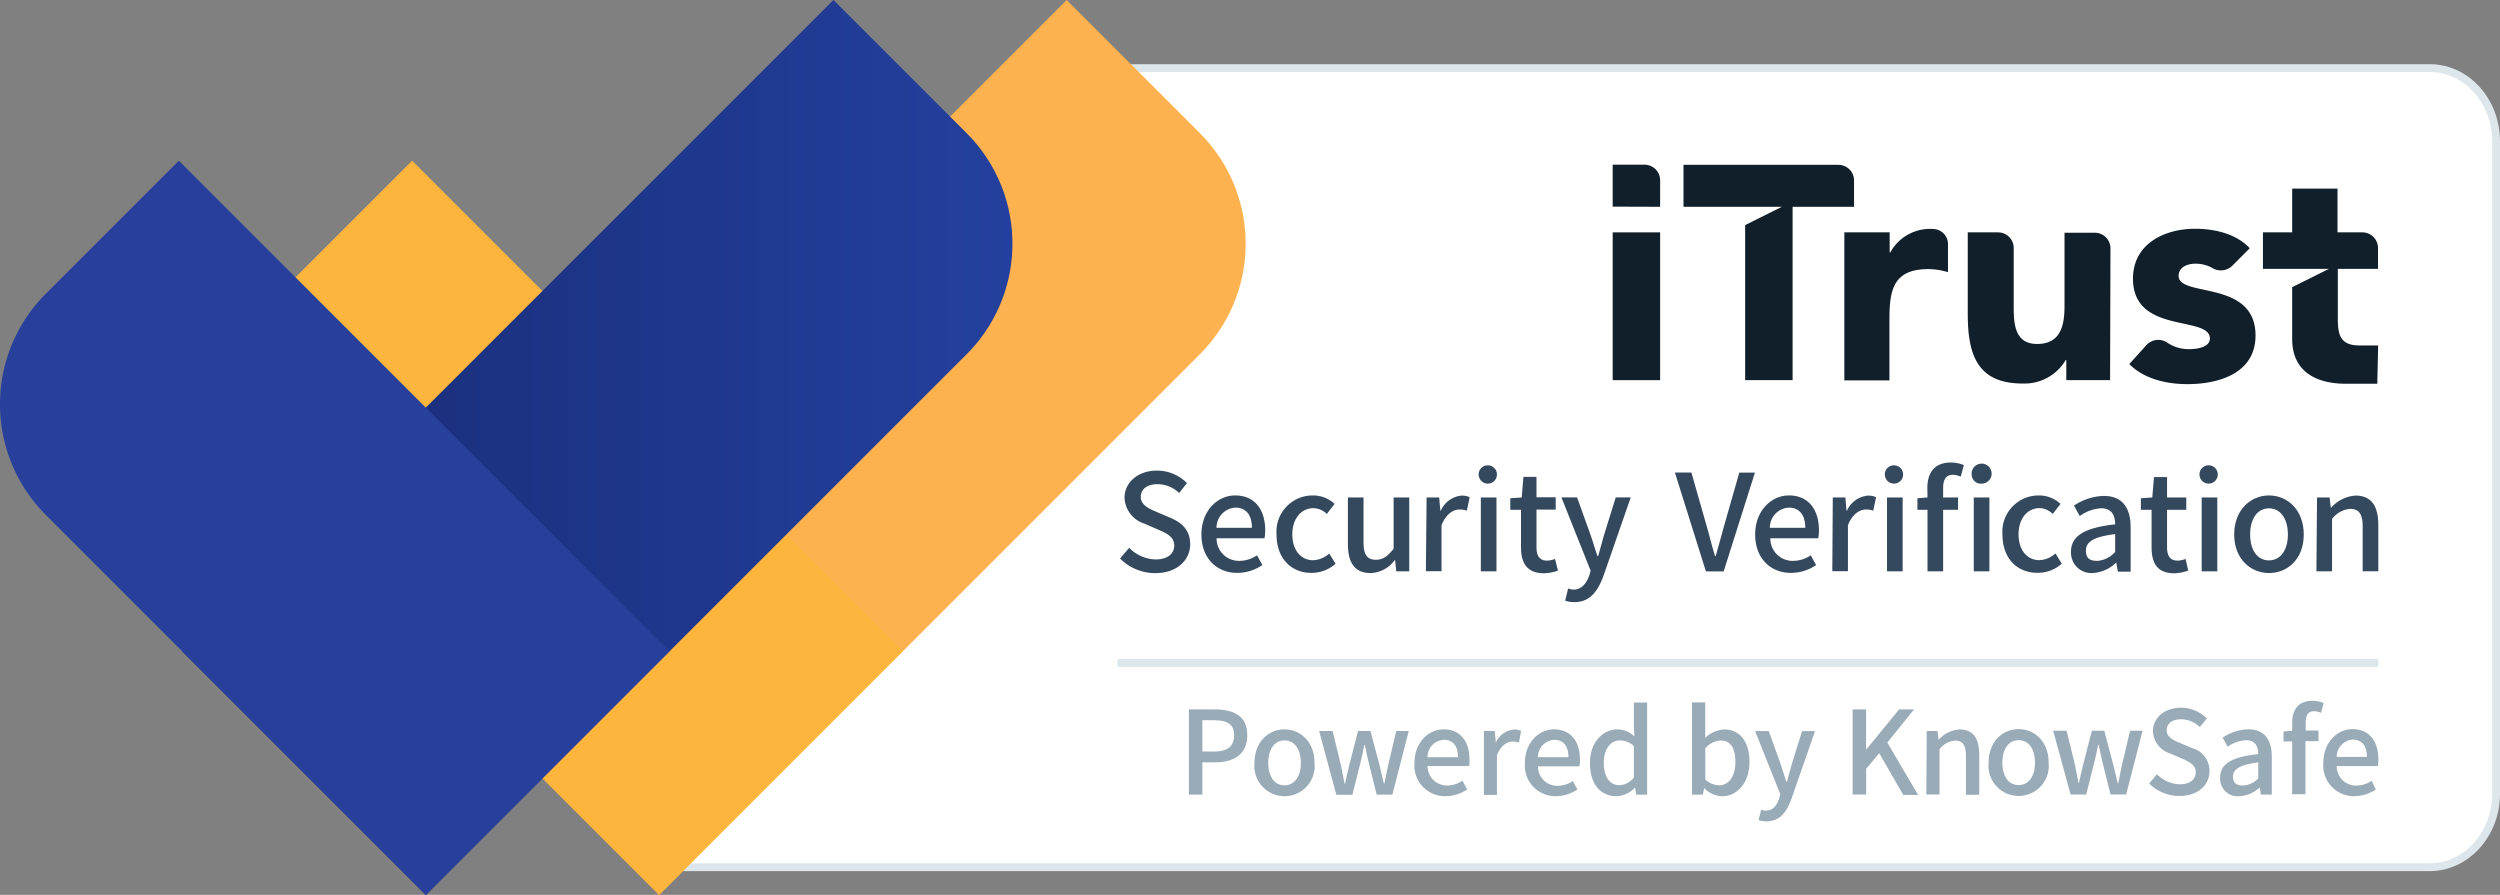
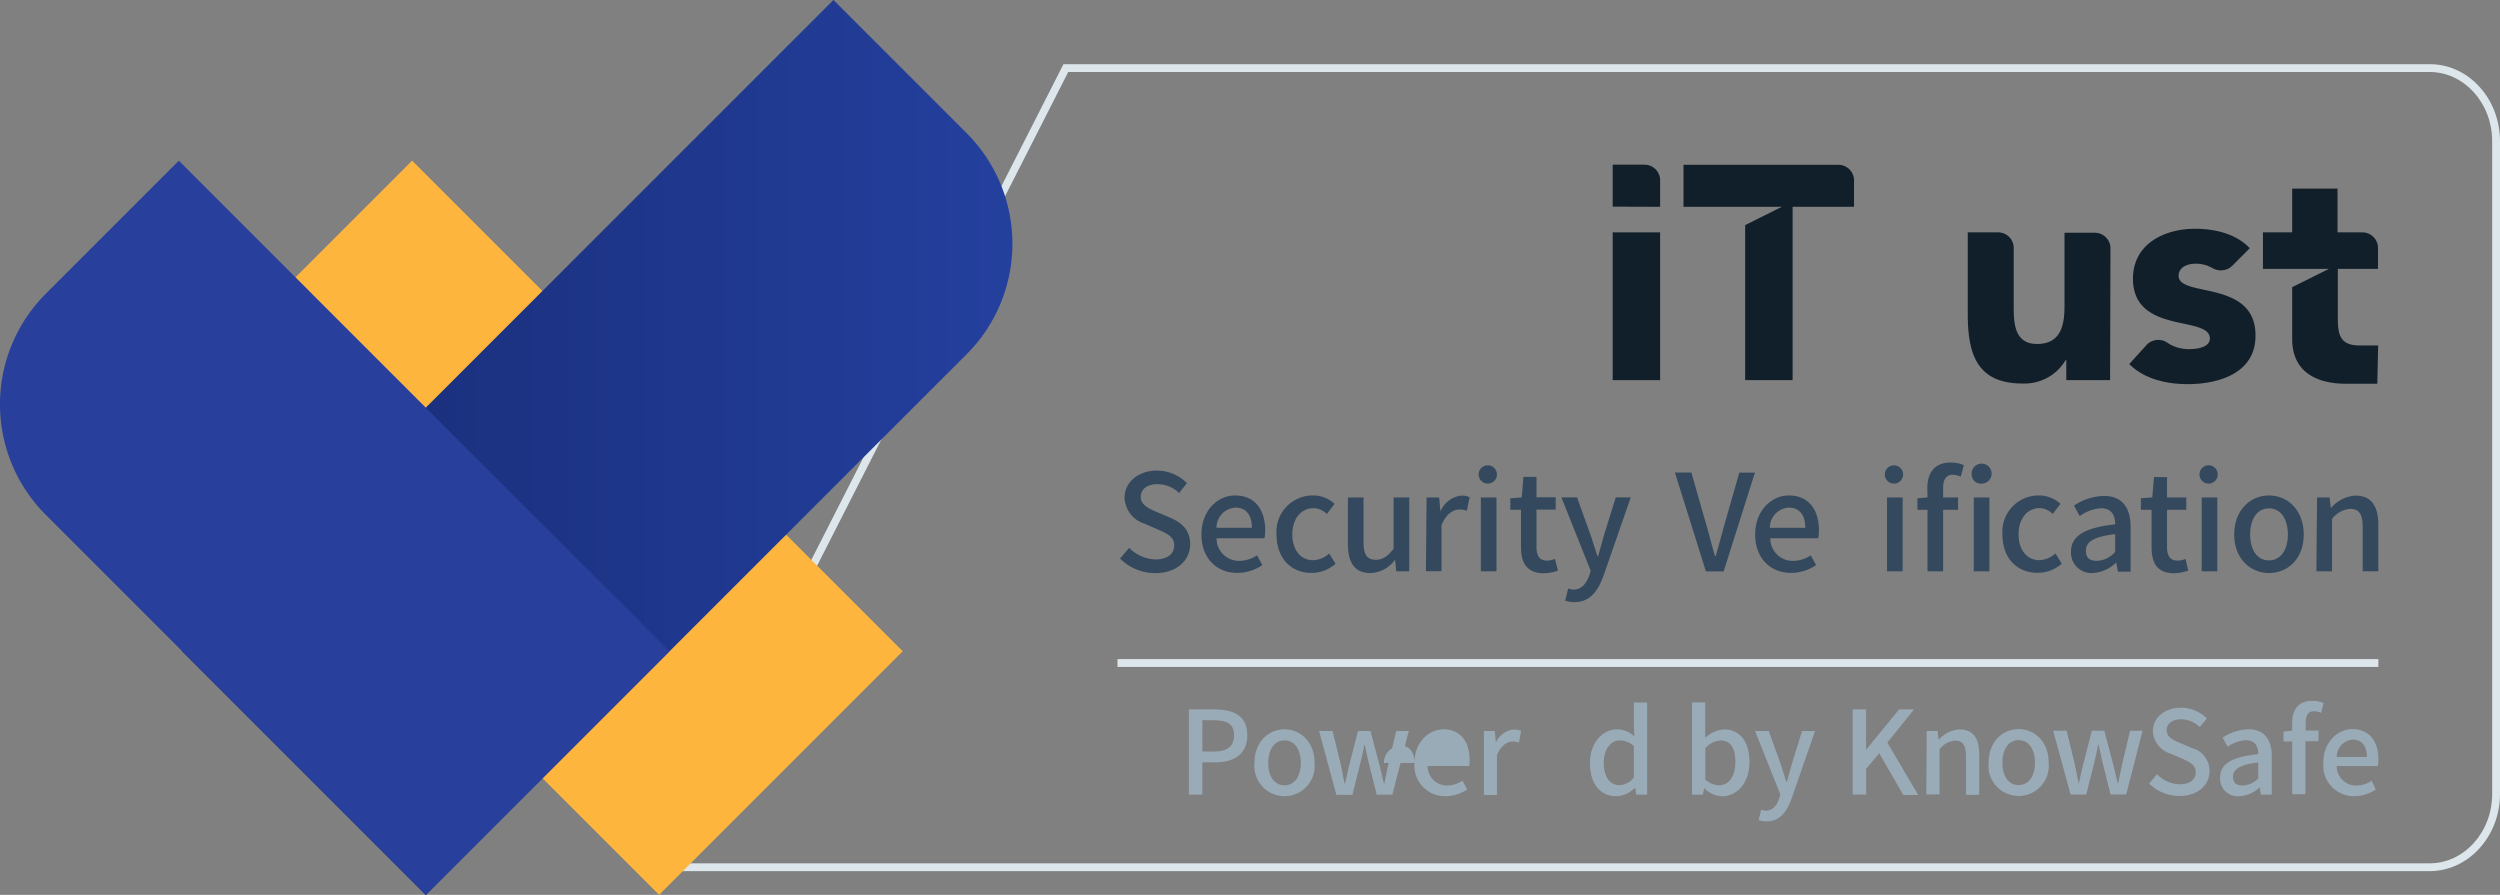
<svg xmlns="http://www.w3.org/2000/svg" id="图层_1" data-name="图层 1" viewBox="0 0 319.87 114.5">
  <rect x="0" y="0" width="319.87" height="114.5" fill="#808080" stroke="none" />
  <defs>
    <style>.cls-1{fill:#fff;}.cls-2{fill:#dde6eb;}.cls-3{fill:#fdb24f;}.cls-4{fill:#feb53d;}.cls-5{fill:url(#未命名的渐变_11);}.cls-6{fill:#28409c;}.cls-7{fill:#34495e;}.cls-8{fill:#9aabb8;}.cls-9{fill:#111f2a;}</style>
    <linearGradient id="未命名的渐变_11" x1="-121.67" y1="14.23" x2="-15.45" y2="14.23" gradientTransform="translate(-8.8 49.72) rotate(45)" gradientUnits="userSpaceOnUse">
      <stop offset="0" stop-color="#172a72" />
      <stop offset="1" stop-color="#24409e" />
    </linearGradient>
  </defs>
  <title>三排英文</title>
-   <path class="cls-1" d="M165.89,68H-60.61l52-102.25H165.89c4.69,0,8.5,4.2,8.5,9.37V58.58C174.39,63.76,170.58,68,165.89,68Z" transform="translate(144.98 43.01)" />
  <path class="cls-2" d="M165.89,68.45H-61.43L-8.91-34.8h174.8c5,0,9,4.43,9,9.87V58.58C174.89,64,170.85,68.45,165.89,68.45Zm-225.69-1H165.89c4.41,0,8-4,8-8.87V-24.93c0-4.89-3.59-8.87-8-8.87H-8.3Z" transform="translate(144.98 43.01)" />
-   <path class="cls-3" d="M-93.5-7.81H24.34a0,0,0,0,1,0,0v24.1a20,20,0,0,1-20,20H-93.5a0,0,0,0,1,0,0V-7.81a0,0,0,0,1,0,0Z" transform="translate(124.79 22.73) rotate(-45)" />
  <path class="cls-4" d="M-120.82,2.48h88.75a0,0,0,0,1,0,0V46.56a0,0,0,0,1,0,0h-68.77a20,20,0,0,1-20-20V2.48a0,0,0,0,1,0,0Z" transform="translate(139.93 104.25) rotate(45)" />
  <path class="cls-5" d="M-123.35-7.81H-5.5a0,0,0,0,1,0,0v24.1a20,20,0,0,1-20,20h-97.86a0,0,0,0,1,0,0V-7.81A0,0,0,0,1-123.35-7.81Z" transform="translate(116.05 1.63) rotate(-45)" />
  <path class="cls-6" d="M-150.67,2.48h88.75a0,0,0,0,1,0,0V46.56a0,0,0,0,1,0,0h-68.77a20,20,0,0,1-20-20V2.48A0,0,0,0,1-150.67,2.48Z" transform="translate(131.19 125.36) rotate(45)" />
  <line x1="142.98" y1="84.83" x2="304.32" y2="84.83" />
  <rect class="cls-2" x="142.98" y="84.33" width="161.33" height="1" />
  <path class="cls-7" d="M-1.67,28.45-.5,27.08a4.9,4.9,0,0,0,3.37,1.49c1.53,0,2.39-.72,2.39-1.79s-.86-1.51-2-2L1.48,24A3.64,3.64,0,0,1-1.1,20.69c0-2,1.75-3.49,4.16-3.49a5.42,5.42,0,0,1,3.83,1.6l-1,1.27a4,4,0,0,0-2.78-1.13c-1.29,0-2.13.62-2.13,1.63s1,1.49,2,1.91l1.74.74c1.49.63,2.58,1.56,2.58,3.42,0,2-1.68,3.68-4.45,3.68A6.31,6.31,0,0,1-1.67,28.45Z" transform="translate(144.98 43.01)" />
  <path class="cls-7" d="M8.74,25.38c0-3.08,2.09-5,4.31-5,2.51,0,3.85,1.8,3.85,4.48a5.12,5.12,0,0,1-.09,1H10.68a2.85,2.85,0,0,0,2.92,2.89,4,4,0,0,0,2.25-.71l.69,1.25a5.74,5.74,0,0,1-3.19,1C10.78,30.31,8.74,28.49,8.74,25.38Zm6.46-.86c0-1.63-.74-2.58-2.11-2.58a2.56,2.56,0,0,0-2.42,2.58Z" transform="translate(144.98 43.01)" />
  <path class="cls-7" d="M18.35,25.38a4.64,4.64,0,0,1,4.67-5,4.05,4.05,0,0,1,2.76,1.08l-1,1.29a2.47,2.47,0,0,0-1.7-.74c-1.58,0-2.71,1.34-2.71,3.35s1.08,3.31,2.66,3.31a3.23,3.23,0,0,0,2.06-.86l.81,1.31a4.6,4.6,0,0,1-3.06,1.17C20.31,30.31,18.35,28.51,18.35,25.38Z" transform="translate(144.98 43.01)" />
  <path class="cls-7" d="M27.48,26.58V20.64h2v5.7c0,1.63.46,2.27,1.58,2.27.88,0,1.48-.41,2.27-1.41V20.64h2v9.45H33.67l-.15-1.43h-.05a4,4,0,0,1-3.09,1.65C28.36,30.31,27.48,29,27.48,26.58Z" transform="translate(144.98 43.01)" />
  <path class="cls-7" d="M37.55,20.64h1.61l.15,1.7h.05A3.27,3.27,0,0,1,42,20.4a2.35,2.35,0,0,1,1.06.21l-.36,1.72a2.79,2.79,0,0,0-.94-.15c-.77,0-1.7.53-2.3,2v5.89h-2Z" transform="translate(144.98 43.01)" />
  <path class="cls-7" d="M44.21,17.7a1.16,1.16,0,0,1,1.25-1.17,1.17,1.17,0,1,1-1.25,1.17Zm.28,2.94h2v9.45h-2Z" transform="translate(144.98 43.01)" />
  <path class="cls-7" d="M49.63,27V22.22H48.26V20.74l1.46-.1L49.94,18h1.67v2.61h2.46v1.58H51.61V27c0,1.13.4,1.72,1.37,1.72a2.79,2.79,0,0,0,1-.22L54.36,30a6.07,6.07,0,0,1-1.85.34C50.37,30.31,49.63,29,49.63,27Z" transform="translate(144.98 43.01)" />
  <path class="cls-7" d="M60.19,30.65c-.74,2-1.74,3.38-3.73,3.38a3.34,3.34,0,0,1-1.18-.19l.38-1.55a2.57,2.57,0,0,0,.69.14c1,0,1.63-.76,2-1.77l.19-.65-3.74-9.38h2l1.75,4.86c.28.84.57,1.79.86,2.66h.09l.74-2.66,1.51-4.86h1.92Z" transform="translate(144.98 43.01)" />
  <path class="cls-7" d="M69.32,17.45h2.11L73.3,24c.43,1.44.7,2.68,1.15,4.14h.09c.43-1.46.74-2.7,1.15-4.14l1.87-6.54h2l-4,12.64H73.29Z" transform="translate(144.98 43.01)" />
  <path class="cls-7" d="M79.59,25.38c0-3.08,2.1-5,4.31-5,2.51,0,3.85,1.8,3.85,4.48a5.12,5.12,0,0,1-.09,1H81.53a2.85,2.85,0,0,0,2.92,2.89,4,4,0,0,0,2.25-.71l.69,1.25a5.74,5.74,0,0,1-3.19,1C81.63,30.31,79.59,28.49,79.59,25.38ZM86,24.52c0-1.63-.74-2.58-2.11-2.58a2.56,2.56,0,0,0-2.42,2.58Z" transform="translate(144.98 43.01)" />
-   <path class="cls-7" d="M89.52,20.64h1.61l.15,1.7h.05A3.27,3.27,0,0,1,94,20.4a2.35,2.35,0,0,1,1.06.21l-.36,1.72a2.79,2.79,0,0,0-.94-.15c-.77,0-1.7.53-2.3,2v5.89h-2Z" transform="translate(144.98 43.01)" />
  <path class="cls-7" d="M96.18,17.7a1.16,1.16,0,0,1,1.25-1.17,1.17,1.17,0,1,1-1.25,1.17Zm.28,2.94h2v9.45h-2Z" transform="translate(144.98 43.01)" />
  <path class="cls-7" d="M101.62,19.45c0-1.94.88-3.28,3-3.28a4.29,4.29,0,0,1,1.67.33l-.4,1.48a2.57,2.57,0,0,0-1-.24c-.84,0-1.25.55-1.25,1.7v1.2h1.91v1.58h-1.91v7.87h-2V22.22h-1.29V20.74l1.29-.1Zm5.67-1.75a1.28,1.28,0,1,1,1.27,1.17A1.17,1.17,0,0,1,107.29,17.7Zm.27,2.94h2v9.45h-2Z" transform="translate(144.98 43.01)" />
  <path class="cls-7" d="M111.23,25.38a4.64,4.64,0,0,1,4.67-5,4.05,4.05,0,0,1,2.76,1.08l-1,1.29A2.47,2.47,0,0,0,116,22c-1.58,0-2.71,1.34-2.71,3.35s1.08,3.31,2.66,3.31a3.23,3.23,0,0,0,2.06-.86l.81,1.31a4.6,4.6,0,0,1-3.06,1.17C113.19,30.31,111.23,28.51,111.23,25.38Z" transform="translate(144.98 43.01)" />
  <path class="cls-7" d="M120,27.58c0-2,1.72-3.08,5.65-3.5,0-1.1-.41-2.06-1.8-2.06a5.19,5.19,0,0,0-2.73,1l-.74-1.34a7.25,7.25,0,0,1,3.81-1.24c2.35,0,3.44,1.49,3.44,4v5.69H126L125.8,29h-.05a4.7,4.7,0,0,1-3,1.31A2.61,2.61,0,0,1,120,27.58Zm5.65.07V25.33c-2.8.34-3.74,1-3.74,2.11s.64,1.31,1.48,1.31A3.33,3.33,0,0,0,125.61,27.65Z" transform="translate(144.98 43.01)" />
  <path class="cls-7" d="M130.31,27V22.22h-1.37V20.74l1.46-.1.22-2.61h1.67v2.61h2.46v1.58h-2.46V27c0,1.13.4,1.72,1.37,1.72a2.79,2.79,0,0,0,1-.22L135,30a6.07,6.07,0,0,1-1.85.34C131,30.31,130.31,29,130.31,27Z" transform="translate(144.98 43.01)" />
  <path class="cls-7" d="M136.44,17.7a1.16,1.16,0,0,1,1.25-1.17,1.17,1.17,0,1,1-1.25,1.17Zm.28,2.94h2v9.45h-2Z" transform="translate(144.98 43.01)" />
  <path class="cls-7" d="M140.88,25.38c0-3.16,2.11-5,4.45-5s4.45,1.82,4.45,5-2.11,4.93-4.45,4.93S140.88,28.51,140.88,25.38Zm6.87,0c0-2-.93-3.35-2.42-3.35s-2.41,1.34-2.41,3.35.93,3.31,2.41,3.31S147.75,27.37,147.75,25.38Z" transform="translate(144.98 43.01)" />
  <path class="cls-7" d="M151.48,20.64h1.61l.15,1.31h.05a4.5,4.5,0,0,1,3.13-1.55c2,0,2.9,1.34,2.9,3.74v5.94h-2v-5.7c0-1.63-.48-2.28-1.6-2.28a3.23,3.23,0,0,0-2.32,1.29v6.7h-2Z" transform="translate(144.98 43.01)" />
  <path class="cls-8" d="M7.14,47.76h3.31c2.43,0,4.16.83,4.16,3.29s-1.73,3.48-4.11,3.48H8.86v4.13H7.14Zm3.2,5.39c1.75,0,2.58-.67,2.58-2.1s-.9-1.91-2.64-1.91H8.86v4Z" transform="translate(144.98 43.01)" />
  <path class="cls-8" d="M15.53,54.61c0-2.73,1.82-4.3,3.84-4.3s3.84,1.57,3.84,4.3a3.86,3.86,0,1,1-7.68,0Zm5.93,0c0-1.73-.8-2.89-2.09-2.89s-2.08,1.16-2.08,2.89.8,2.86,2.08,2.86S21.46,56.33,21.46,54.61Z" transform="translate(144.98 43.01)" />
  <path class="cls-8" d="M23.8,50.52h1.72l1.08,4.42c.16.79.3,1.54.45,2.31h.06c.18-.77.34-1.54.53-2.31l1.14-4.42h1.59l1.17,4.42c.19.79.36,1.54.55,2.31h.06c.16-.77.3-1.53.47-2.31l1.05-4.42h1.6l-2.1,8.15h-2l-1-4c-.19-.77-.34-1.51-.52-2.36h-.07c-.16.84-.31,1.6-.52,2.37l-1,4H26Z" transform="translate(144.98 43.01)" />
-   <path class="cls-8" d="M36,54.61c0-2.65,1.81-4.3,3.72-4.3,2.16,0,3.32,1.56,3.32,3.87A4.41,4.41,0,0,1,43,55H37.68a2.46,2.46,0,0,0,2.52,2.49,3.46,3.46,0,0,0,1.94-.61L42.74,58a5,5,0,0,1-2.76.86A3.91,3.91,0,0,1,36,54.61Zm5.57-.74c0-1.41-.64-2.22-1.82-2.22a2.21,2.21,0,0,0-2.09,2.22Z" transform="translate(144.98 43.01)" />
+   <path class="cls-8" d="M36,54.61c0-2.65,1.81-4.3,3.72-4.3,2.16,0,3.32,1.56,3.32,3.87A4.41,4.41,0,0,1,43,55H37.68a2.46,2.46,0,0,0,2.52,2.49,3.46,3.46,0,0,0,1.94-.61L42.74,58a5,5,0,0,1-2.76.86A3.91,3.91,0,0,1,36,54.61Zc0-1.41-.64-2.22-1.82-2.22a2.21,2.21,0,0,0-2.09,2.22Z" transform="translate(144.98 43.01)" />
  <path class="cls-8" d="M44.88,50.52h1.39L46.41,52h0a2.82,2.82,0,0,1,2.31-1.67,2,2,0,0,1,.92.18L49.37,52a2.41,2.41,0,0,0-.82-.13c-.67,0-1.47.46-2,1.75v5.08H44.88Z" transform="translate(144.98 43.01)" />
-   <path class="cls-8" d="M50.13,54.61c0-2.65,1.81-4.3,3.72-4.3,2.16,0,3.32,1.56,3.32,3.87a4.41,4.41,0,0,1-.07.86H51.8a2.46,2.46,0,0,0,2.52,2.49,3.46,3.46,0,0,0,1.94-.61L56.85,58a5,5,0,0,1-2.76.86A3.91,3.91,0,0,1,50.13,54.61Zm5.57-.74c0-1.41-.64-2.22-1.82-2.22a2.21,2.21,0,0,0-2.09,2.22Z" transform="translate(144.98 43.01)" />
  <path class="cls-8" d="M58.45,54.61c0-2.65,1.67-4.3,3.5-4.3a3.14,3.14,0,0,1,2.19.92l-.07-1.35v-3h1.7V58.67H64.38l-.15-.92h0a3.42,3.42,0,0,1-2.37,1.11C59.77,58.86,58.45,57.3,58.45,54.61Zm5.62,1.85v-4a2.56,2.56,0,0,0-1.79-.74c-1.14,0-2.06,1.08-2.06,2.85s.73,2.88,2,2.88A2.39,2.39,0,0,0,64.07,56.46Z" transform="translate(144.98 43.01)" />
  <path class="cls-8" d="M73.06,57.82h0l-.16.85H71.51V46.86H73.2V50l0,1.39a3.89,3.89,0,0,1,2.43-1.07c2.06,0,3.23,1.64,3.23,4.15,0,2.8-1.67,4.4-3.51,4.4A3.38,3.38,0,0,1,73.06,57.82Zm4-3.33c0-1.7-.55-2.76-1.91-2.76a2.84,2.84,0,0,0-1.94,1v4a2.74,2.74,0,0,0,1.78.74C76.17,57.45,77.06,56.4,77.06,54.49Z" transform="translate(144.98 43.01)" />
  <path class="cls-8" d="M84.25,59.16c-.64,1.75-1.5,2.92-3.22,2.92a2.88,2.88,0,0,1-1-.16l.33-1.33a2.21,2.21,0,0,0,.59.12c.89,0,1.41-.65,1.7-1.53l.16-.56-3.23-8.09h1.75l1.51,4.19c.24.73.49,1.54.74,2.3h.07l.64-2.3,1.3-4.19h1.66Z" transform="translate(144.98 43.01)" />
  <path class="cls-8" d="M92.06,47.76h1.72v5.16h0L98,47.76h1.91L96.5,52l3.94,6.7H98.54l-3.08-5.34-1.67,2v3.29H92.06Z" transform="translate(144.98 43.01)" />
  <path class="cls-8" d="M101.54,50.52h1.39l.13,1.13h0a3.89,3.89,0,0,1,2.7-1.33c1.73,0,2.5,1.16,2.5,3.23v5.13h-1.7V53.75c0-1.41-.41-2-1.38-2a2.78,2.78,0,0,0-2,1.11v5.78h-1.69Z" transform="translate(144.98 43.01)" />
  <path class="cls-8" d="M109.46,54.58c0-2.73,1.82-4.3,3.84-4.3s3.84,1.57,3.84,4.3a3.86,3.86,0,1,1-7.68,0Zm5.93,0c0-1.73-.8-2.89-2.09-2.89s-2.08,1.16-2.08,2.89.8,2.86,2.08,2.86S115.39,56.3,115.39,54.58Z" transform="translate(144.98 43.01)" />
  <path class="cls-8" d="M117.72,50.49h1.72l1.08,4.42c.16.79.3,1.54.45,2.31H121c.18-.77.34-1.54.53-2.31l1.14-4.42h1.59l1.17,4.42c.19.79.36,1.54.55,2.31h.06c.16-.77.3-1.53.47-2.31l1.05-4.42h1.6l-2.1,8.15h-2l-1-4c-.19-.77-.34-1.51-.52-2.36h-.07c-.16.84-.31,1.6-.52,2.37l-1,4h-2Z" transform="translate(144.98 43.01)" />
  <path class="cls-8" d="M130,57.24l1-1.19a4.23,4.23,0,0,0,2.9,1.29c1.32,0,2.06-.62,2.06-1.54s-.74-1.3-1.75-1.75l-1.51-.65a3.14,3.14,0,0,1-2.22-2.86c0-1.72,1.51-3,3.59-3a4.68,4.68,0,0,1,3.31,1.38l-.9,1.1a3.47,3.47,0,0,0-2.4-1c-1.11,0-1.84.53-1.84,1.41s.88,1.29,1.76,1.64l1.5.64a3,3,0,0,1,2.22,2.95c0,1.75-1.45,3.17-3.84,3.17A5.44,5.44,0,0,1,130,57.24Z" transform="translate(144.98 43.01)" />
  <path class="cls-8" d="M139.08,56.48c0-1.75,1.48-2.65,4.88-3,0-.95-.36-1.78-1.56-1.78a4.48,4.48,0,0,0-2.36.83l-.64-1.16a6.25,6.25,0,0,1,3.29-1.07c2,0,3,1.29,3,3.45v4.91h-1.39l-.15-.93h0a4.05,4.05,0,0,1-2.59,1.13A2.25,2.25,0,0,1,139.08,56.48Zm4.88.06v-2c-2.42.3-3.23.9-3.23,1.82s.55,1.13,1.27,1.13A2.87,2.87,0,0,0,144,56.54Z" transform="translate(144.98 43.01)" />
  <path class="cls-8" d="M152,48.2a2.22,2.22,0,0,0-.89-.21c-.73,0-1.08.47-1.08,1.47v1h1.64v1.36H150v6.79h-1.7V51.86h-1.11V50.58l1.11-.09v-1c0-1.67.76-2.83,2.58-2.83a3.7,3.7,0,0,1,1.44.28Z" transform="translate(144.98 43.01)" />
  <path class="cls-8" d="M152.29,54.58c0-2.65,1.81-4.3,3.72-4.3,2.16,0,3.32,1.56,3.32,3.87a4.41,4.41,0,0,1-.07.86H154a2.46,2.46,0,0,0,2.52,2.49,3.46,3.46,0,0,0,1.94-.61L159,58a5,5,0,0,1-2.76.86A3.92,3.92,0,0,1,152.29,54.58Zm5.57-.74c0-1.41-.64-2.22-1.82-2.22A2.21,2.21,0,0,0,154,53.84Z" transform="translate(144.98 43.01)" />
-   <path class="cls-9" d="M91-13.28H96.8v2.57h.08a5.77,5.77,0,0,1,5.45-3h0a1.93,1.93,0,0,1,1.93,1.92v3.6a9,9,0,0,0-2.49-.39c-4.44,0-5,2.57-5,6.34v7.9H91Z" transform="translate(144.98 43.01)" />
  <path class="cls-9" d="M125,5.63h-5.6V3.06h-.08a6.13,6.13,0,0,1-5.53,3c-5.91,0-7-3.89-7-8.95V-13.28h3.88a2,2,0,0,1,2,1.94V-4c0,2.18,0,5,3,5s3.5-2.37,3.5-4.82v-9.41h3.88a2,2,0,0,1,2,1.94Z" transform="translate(144.98 43.01)" />
  <path class="cls-9" d="M140.63-9a2.11,2.11,0,0,1-2.55.28,4.29,4.29,0,0,0-2.17-.55c-1,0-2.14.43-2.14,1.56,0,2.8,9.84.43,9.84,7.63,0,4.82-4.67,6.22-8.72,6.22-2.65,0-5.56-.66-7.43-2.57l2.15-2.38A2.06,2.06,0,0,1,132.3.82a4.83,4.83,0,0,0,2.82.84c1.32,0,2.65-.35,2.65-1.36,0-3-9.84-.47-9.84-7.66,0-4.43,4-6.38,7.94-6.38,2.49,0,5.25.62,7,2.49Z" transform="translate(144.98 43.01)" />
  <path class="cls-9" d="M90.26-21.92H70.42v5.37H83l-4.69,2.34V5.63h6.07V-16.55h7.86V-20A2,2,0,0,0,90.26-21.92Z" transform="translate(144.98 43.01)" />
  <path class="cls-9" d="M156.9,1.19c-2.53,0-2.76-1.48-2.76-3.5v-6.3h5.14v-2.73a2,2,0,0,0-2-1.94h-3.18v-5.6H148.3v5.6h-3.74v4.67H153L148.3-6.27V.37c0,4.12,3,5.72,6.89,5.72h4l.11-4.9Z" transform="translate(144.98 43.01)" />
  <path class="cls-9" d="M67.43-16.55V-20a2,2,0,0,0-2-1.94H61.36v5.37Z" transform="translate(144.98 43.01)" />
  <rect class="cls-9" x="206.34" y="29.73" width="6.07" height="18.91" />
</svg>